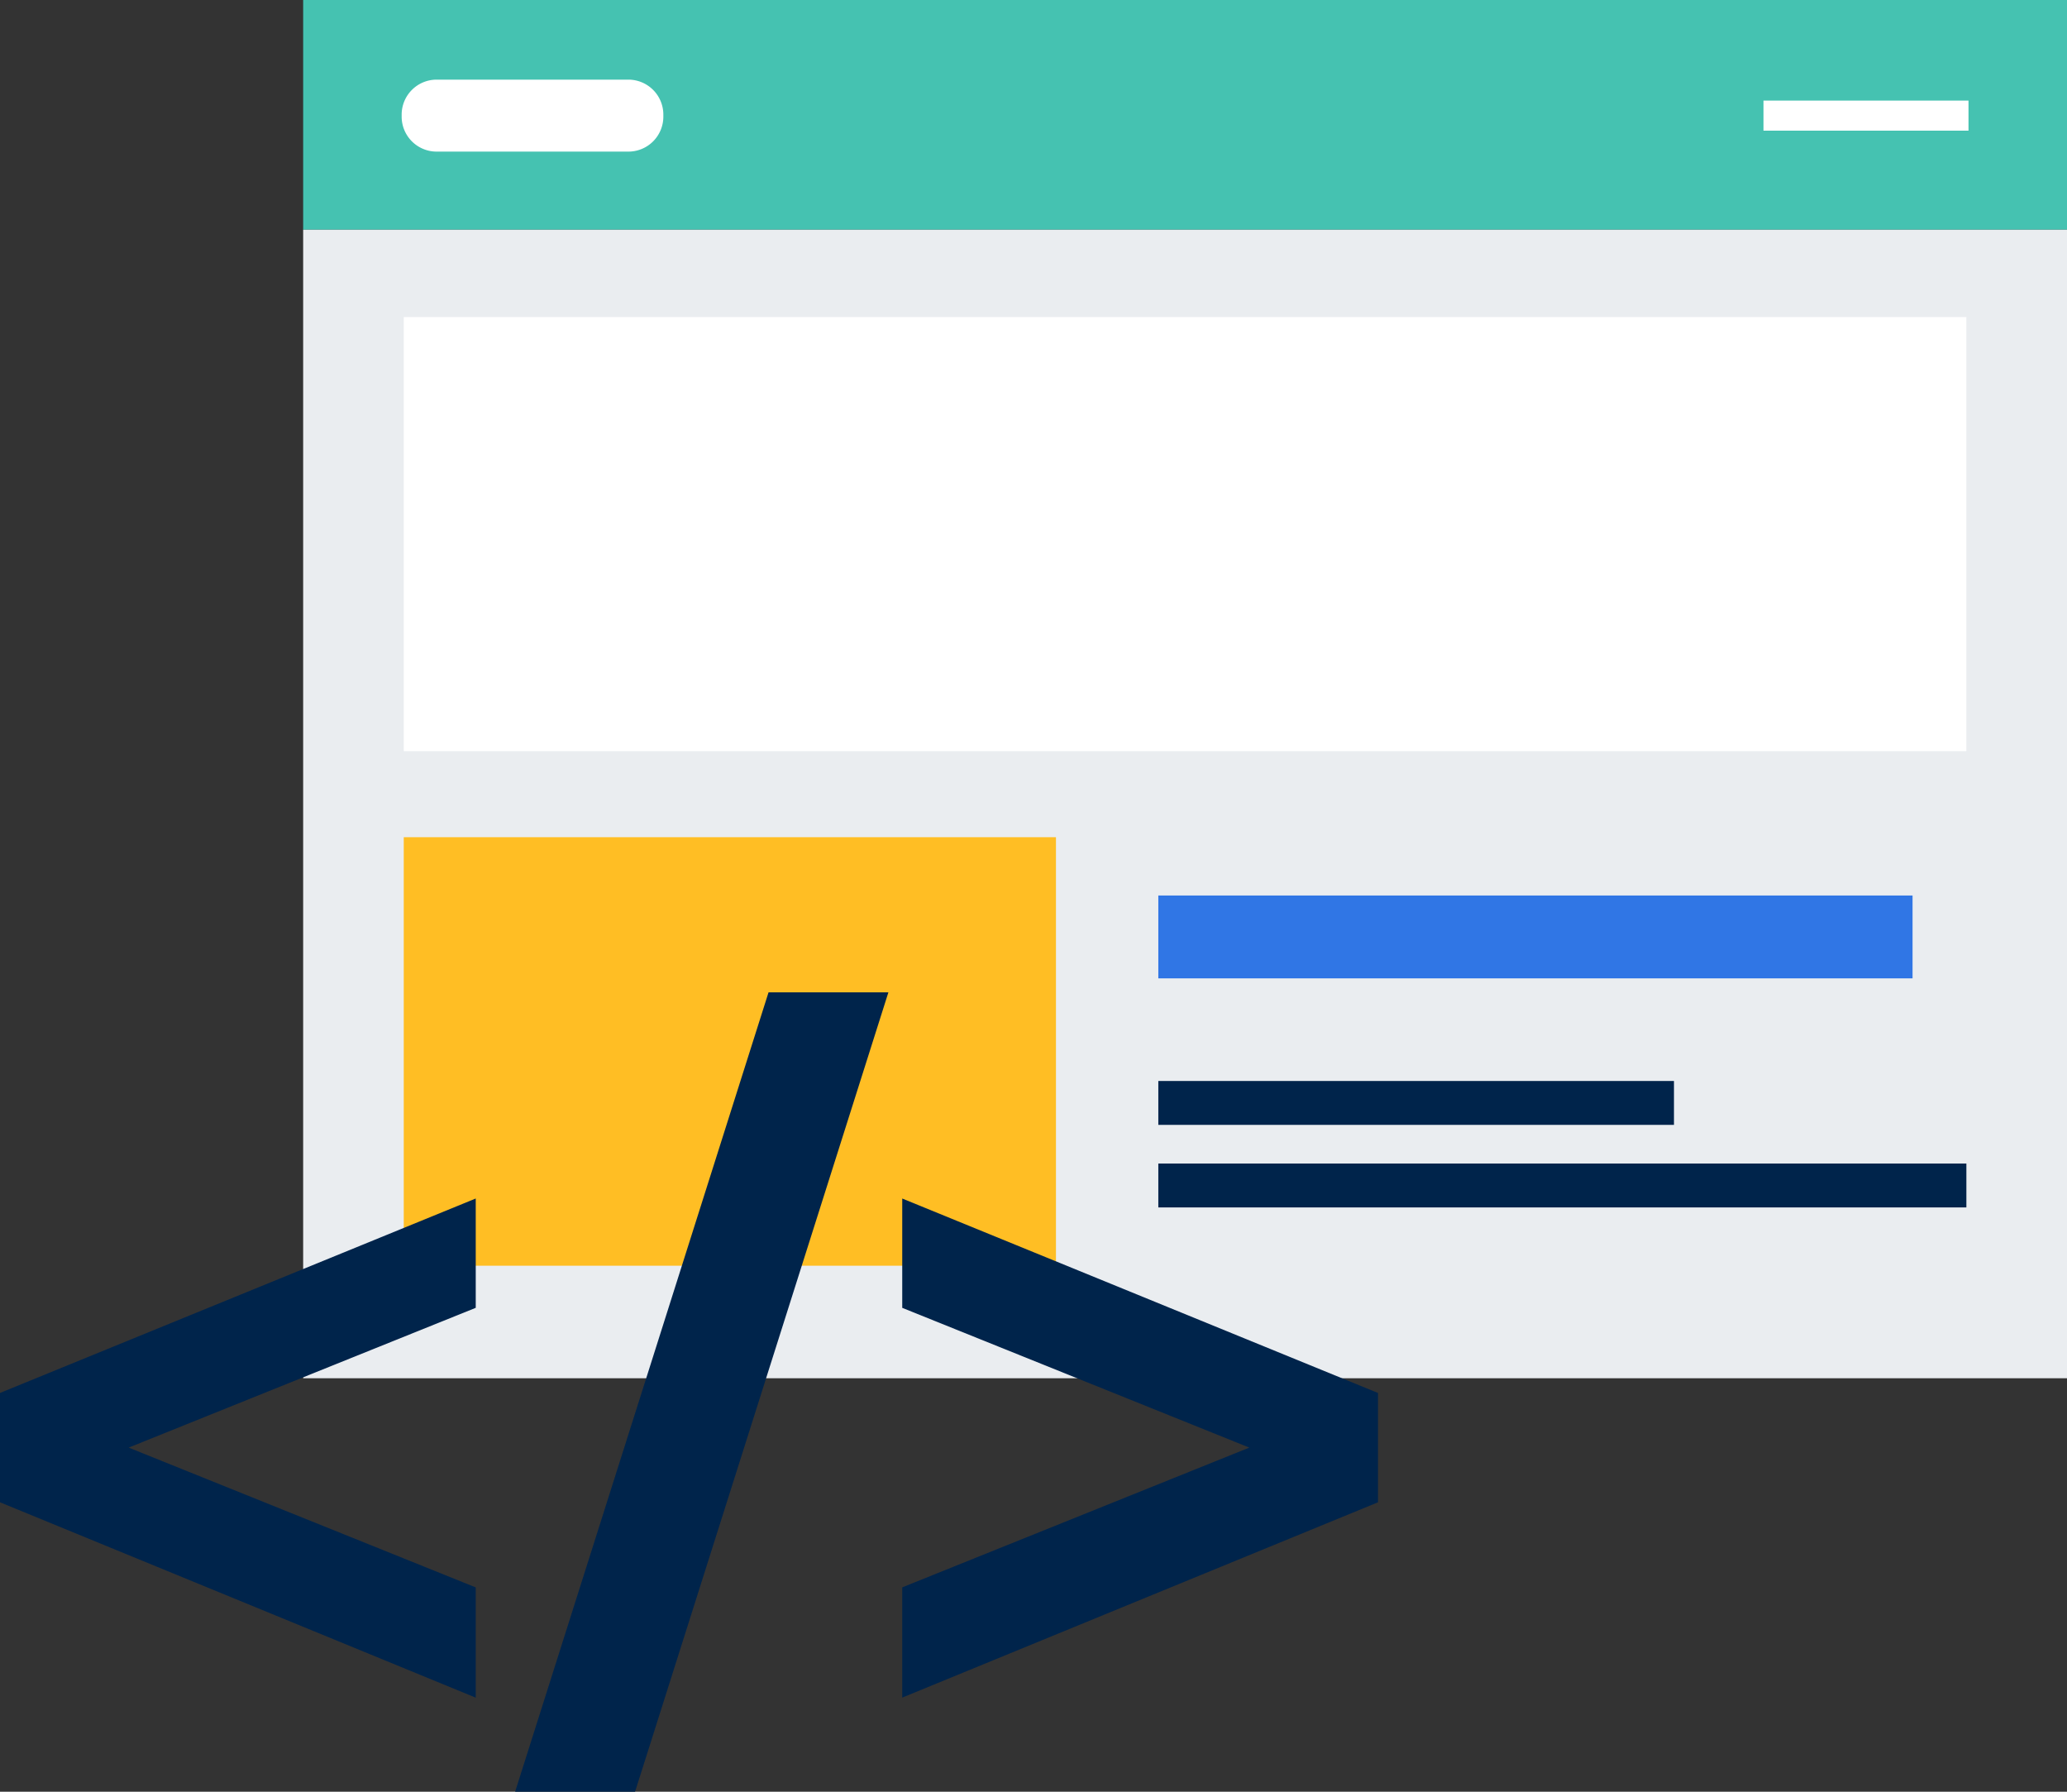
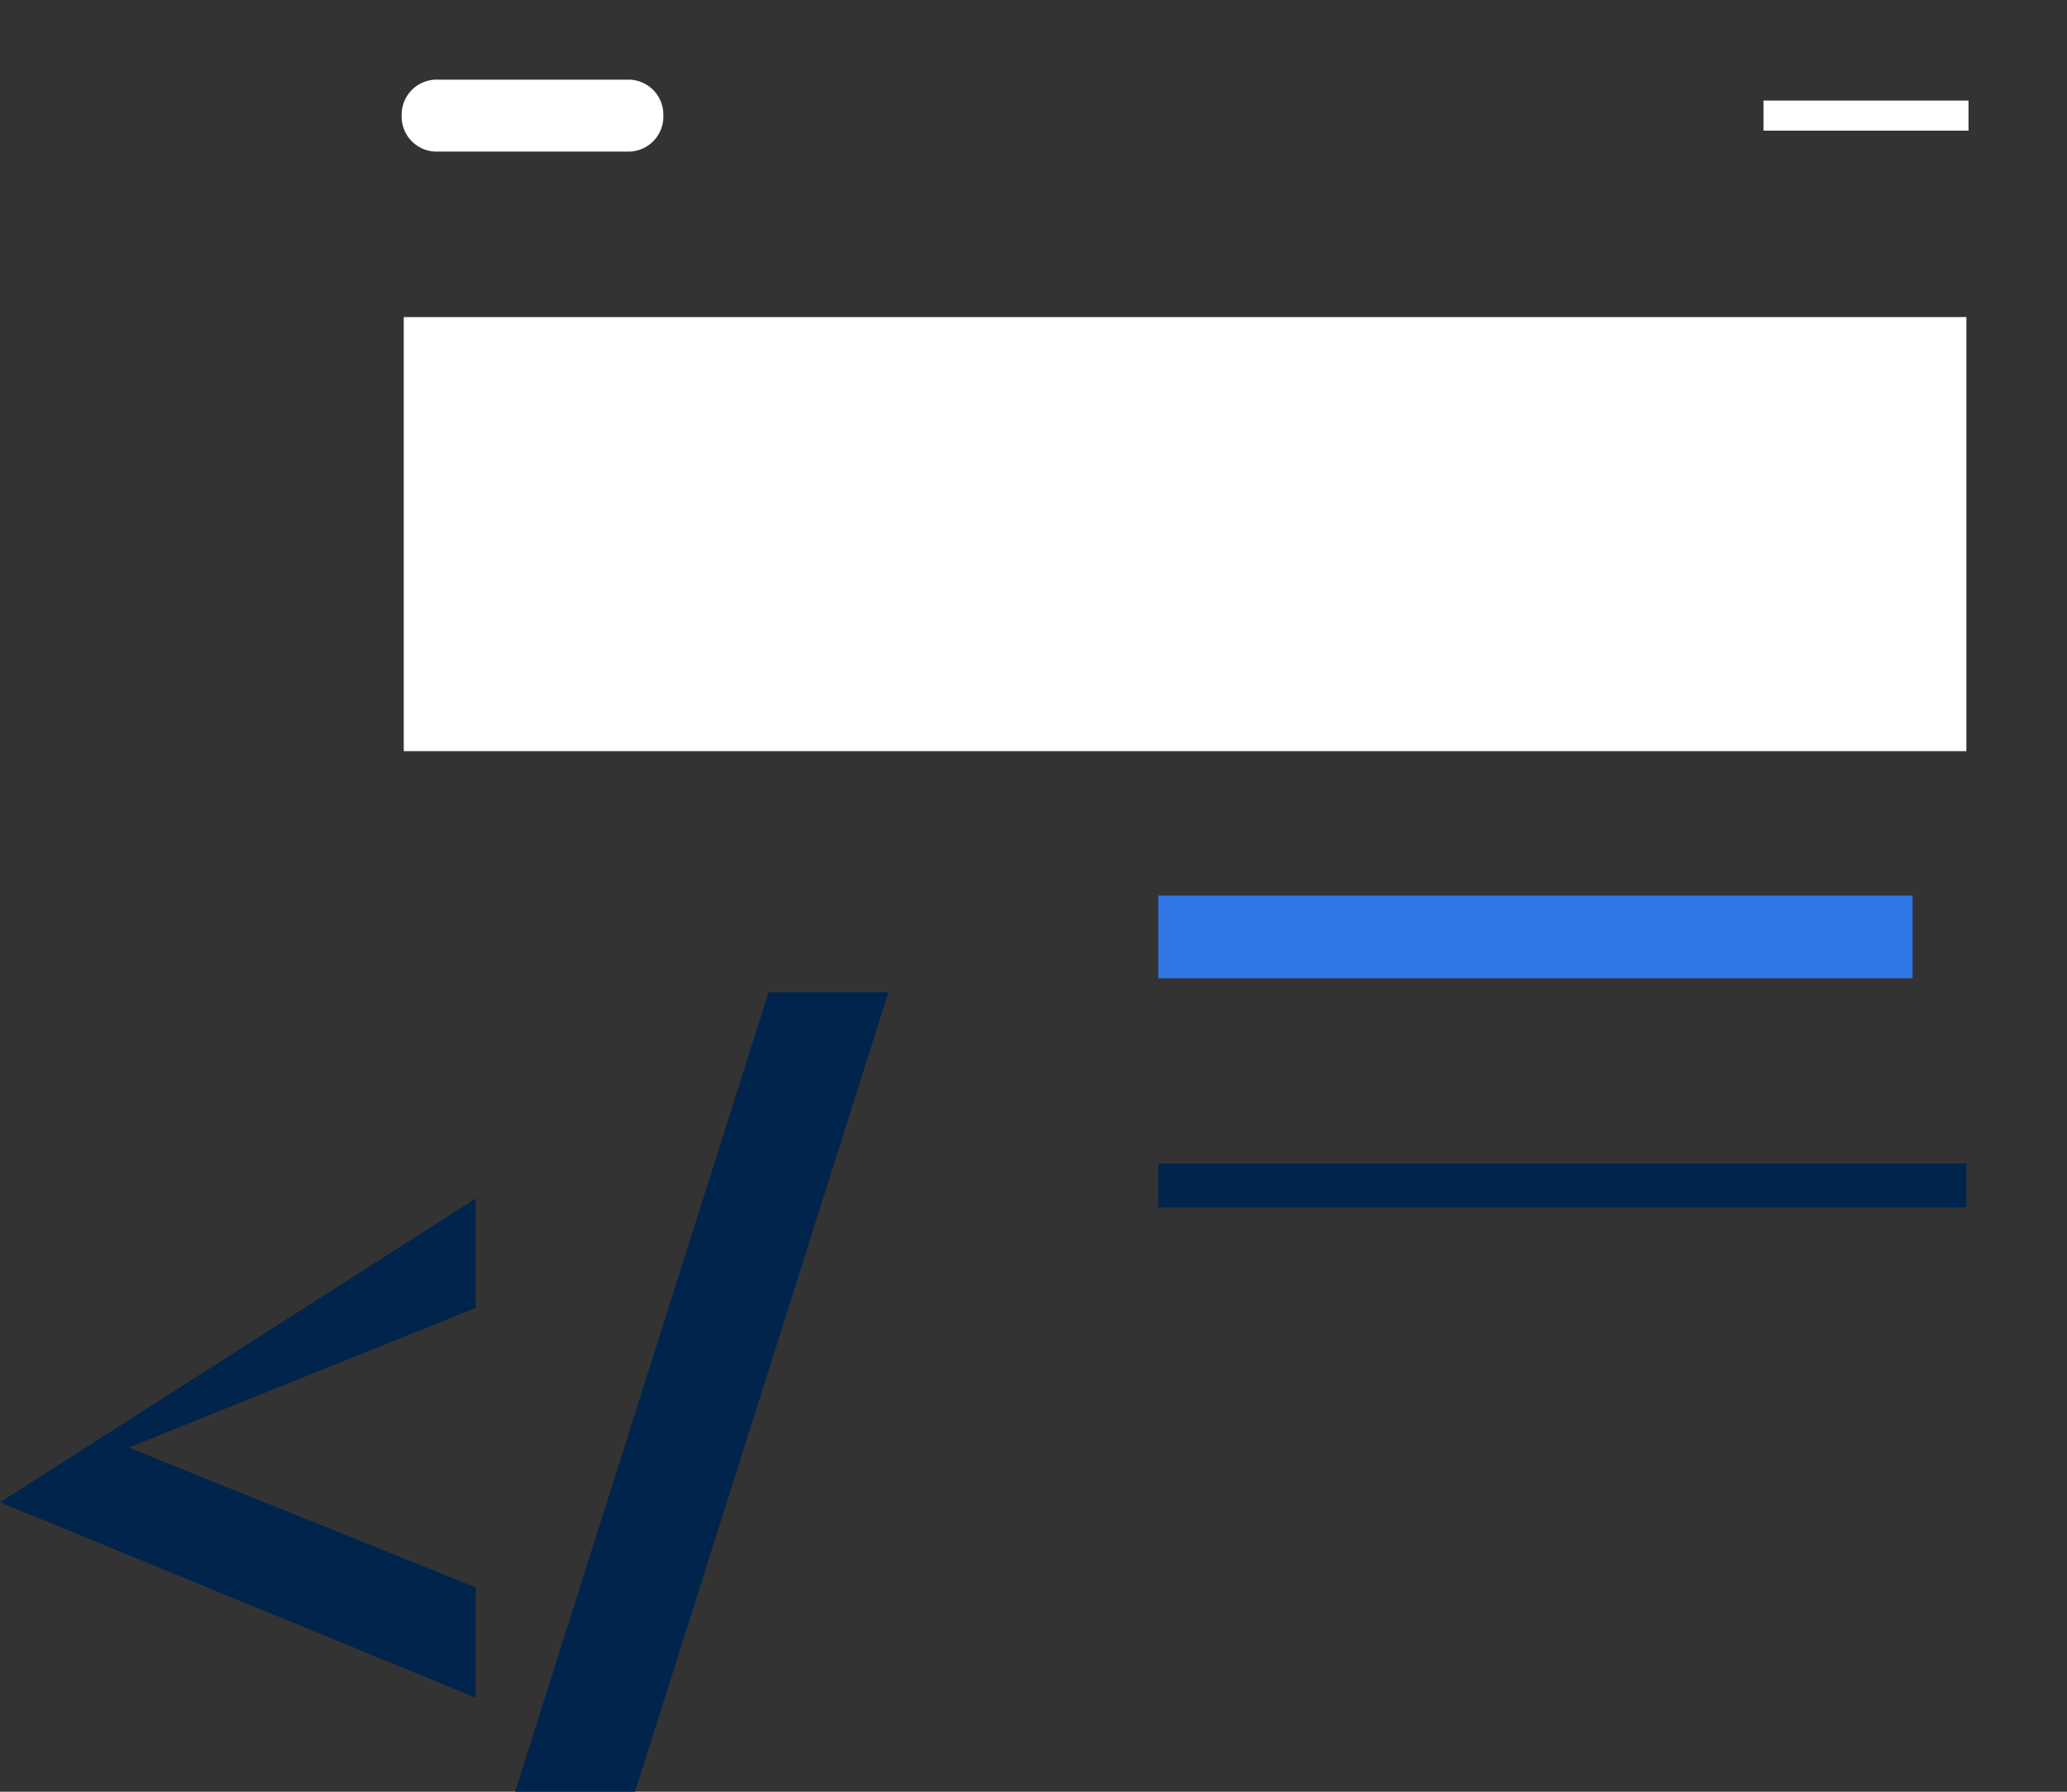
<svg xmlns="http://www.w3.org/2000/svg" width="75" height="65" viewBox="0 0 75 65">
  <rect x="0" y="0" width="75" height="65" fill="#333333" stroke="none" />
  <defs>
    <style>.a{fill:none;}.b{fill:#45c2b1;}.c{fill:#eaedf0;}.d{clip-path:url(#a);}.e{fill:#fff;}.f{fill:#3076e5;}.g{fill:#00244b;}.h{fill:#ffbe24;}</style>
    <clipPath id="a">
      <rect class="a" width="75" height="65" />
    </clipPath>
  </defs>
-   <rect class="b" width="64" height="8.333" transform="translate(11)" />
-   <rect class="c" width="64" height="41.666" transform="translate(11 8.334)" />
  <g class="d">
    <path class="e" d="M22.8,5.5H15.844a1.269,1.269,0,0,1-1.27-1.269V4.158a1.27,1.27,0,0,1,1.27-1.269H22.8a1.269,1.269,0,0,1,1.269,1.269v.074A1.268,1.268,0,0,1,22.8,5.5" />
    <rect class="e" width="7.439" height="1.091" transform="translate(63.987 3.649)" />
    <rect class="e" width="56.699" height="15.748" transform="translate(14.65 11.503)" />
    <rect class="f" width="27.367" height="3.006" transform="translate(42.029 32.487)" />
-     <rect class="g" width="18.71" height="1.592" transform="translate(42.029 39.216)" />
    <rect class="g" width="29.32" height="1.592" transform="translate(42.029 42.211)" />
-     <rect class="h" width="23.665" height="15.546" transform="translate(14.65 30.372)" />
-     <path class="g" d="M0,54.5l17.262,7.088v-4L4.668,52.516l12.594-5.071V43.479L0,50.533Z" />
+     <path class="g" d="M0,54.5l17.262,7.088v-4L4.668,52.516l12.594-5.071V43.479Z" />
    <path class="g" d="M18.691,65h4.352l9.192-29H27.886Z" />
-     <path class="g" d="M32.737,43.48v3.966l12.594,5.07-12.594,5.07v4L50,54.5V50.534Z" />
  </g>
</svg>